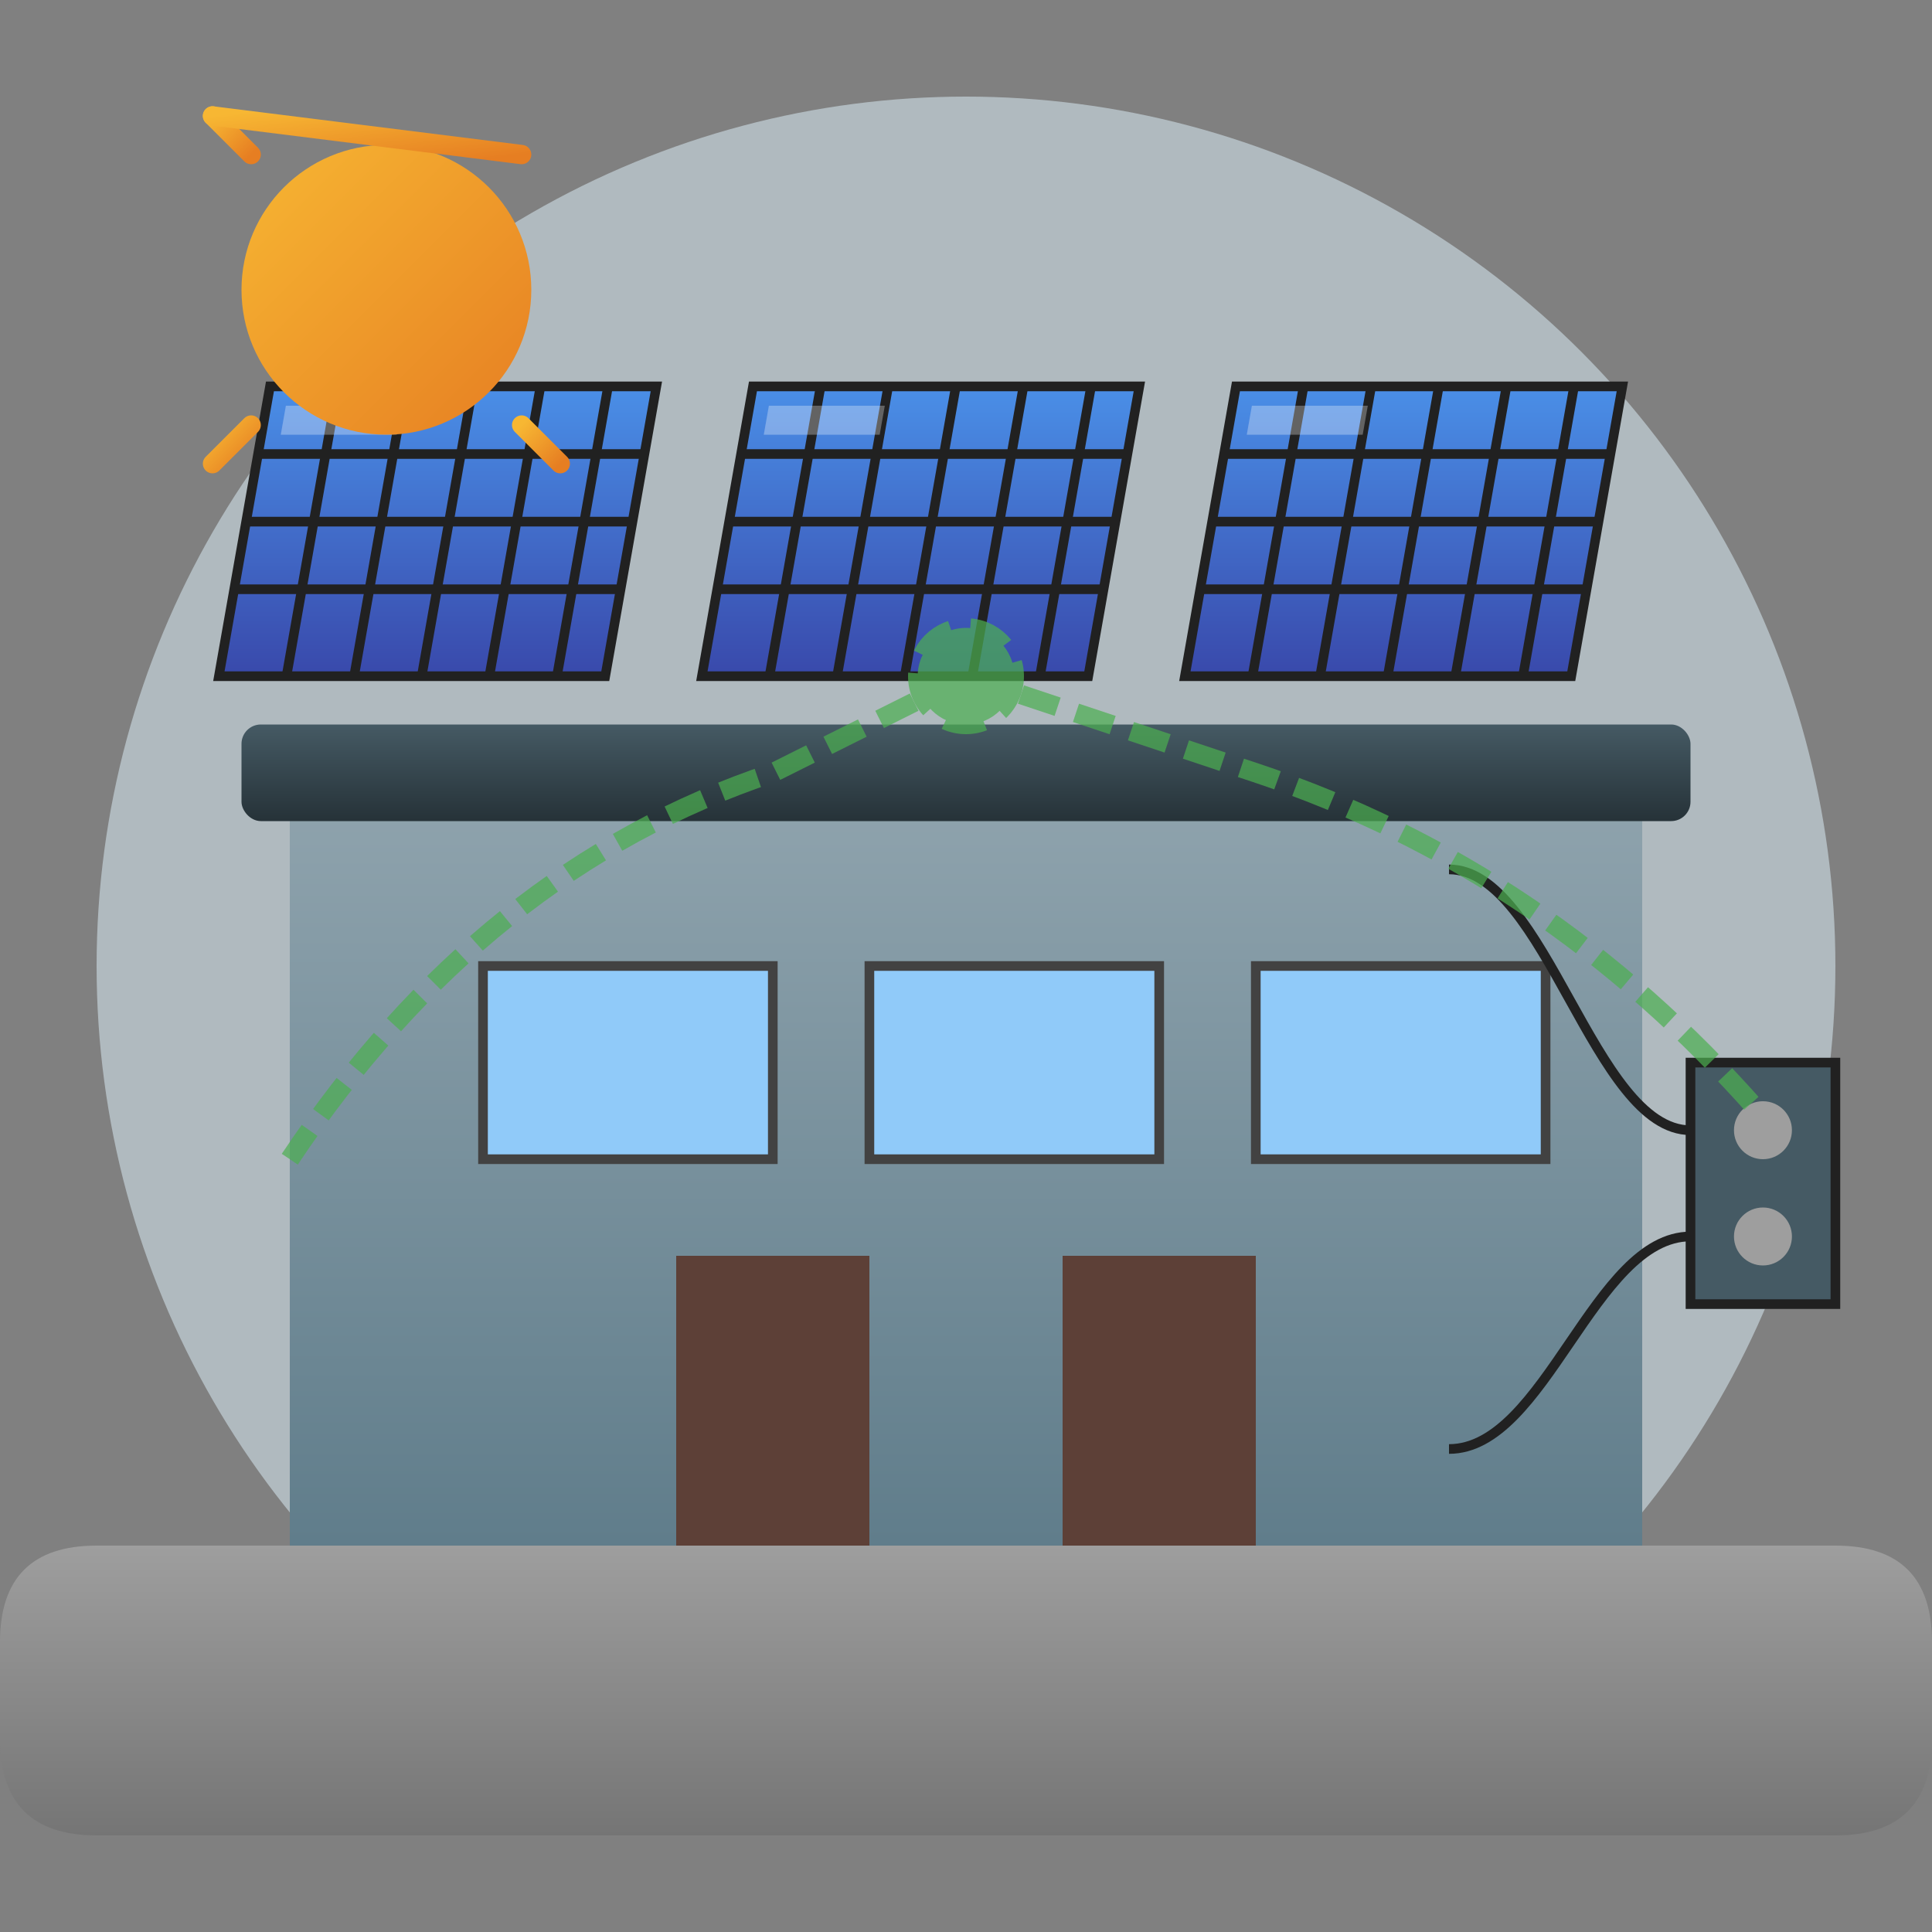
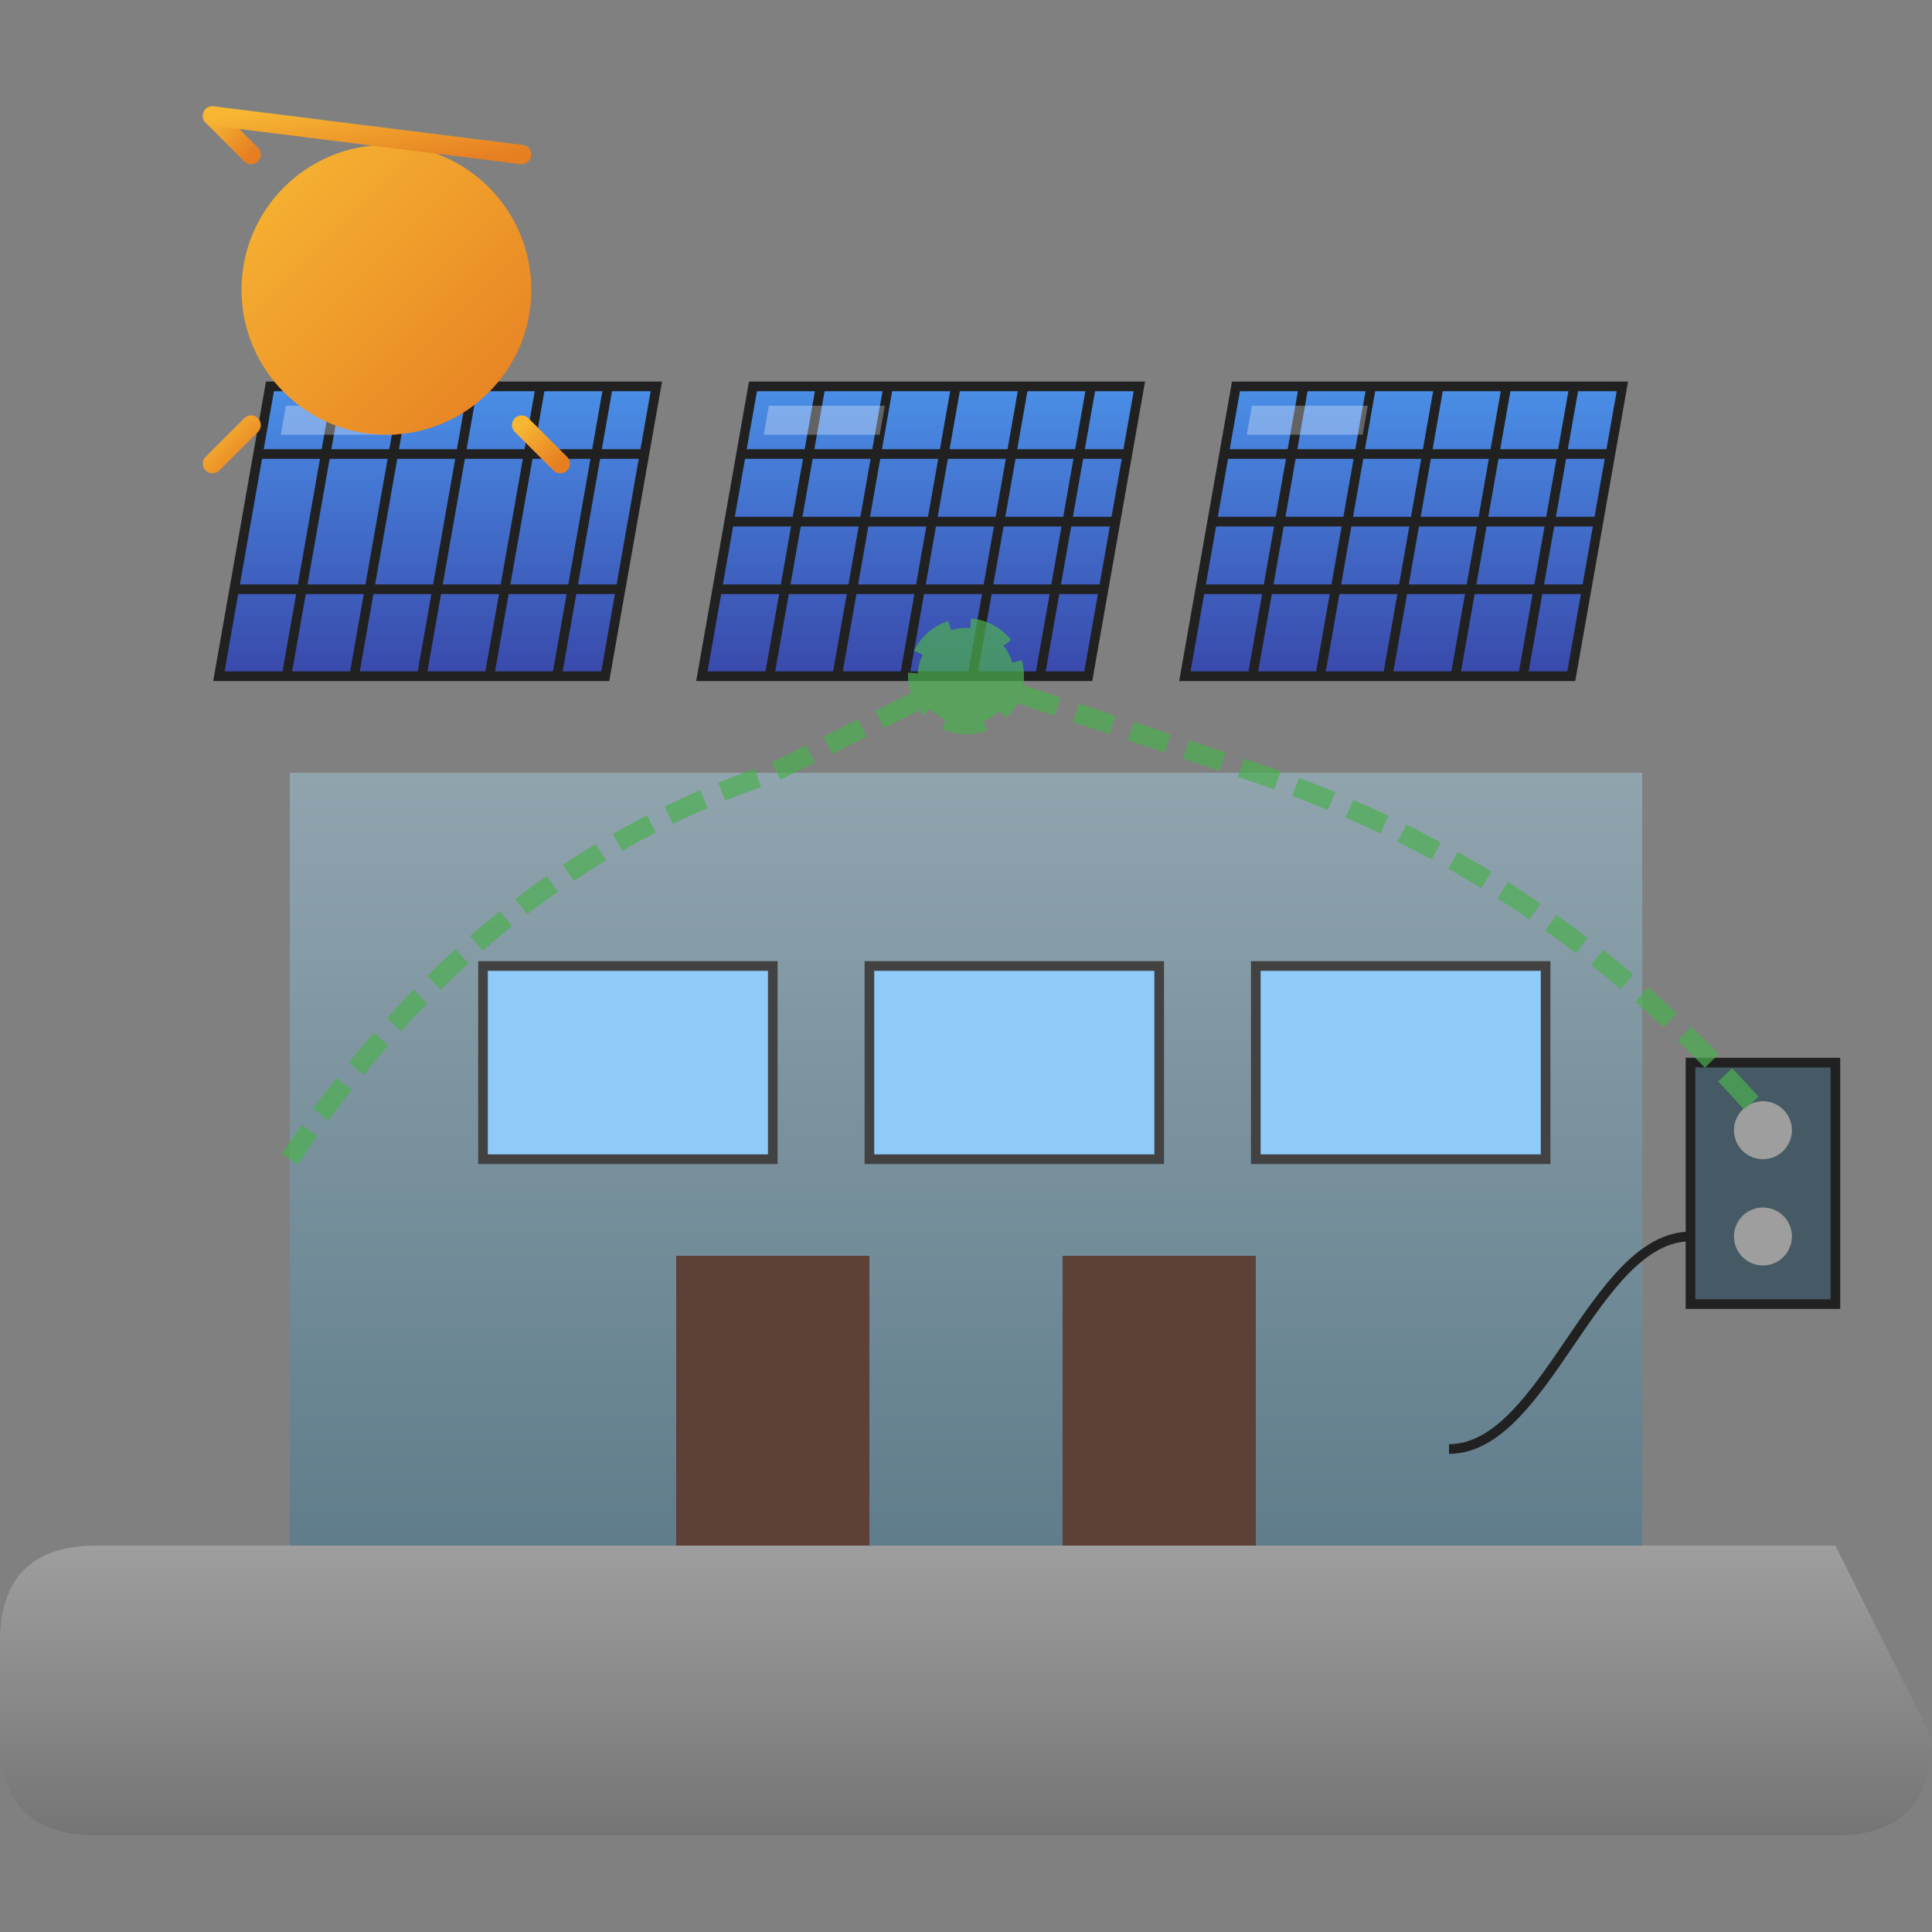
<svg xmlns="http://www.w3.org/2000/svg" width="200" height="200" viewBox="0 0 200 200">
  <rect x="0" y="0" width="200" height="200" fill="#808080" stroke="none" />
  <defs>
    <linearGradient id="buildingGradient" x1="0%" y1="0%" x2="0%" y2="100%">
      <stop offset="0%" stop-color="#90a4ae" />
      <stop offset="100%" stop-color="#607d8b" />
    </linearGradient>
    <linearGradient id="roofGradient" x1="0%" y1="0%" x2="0%" y2="100%">
      <stop offset="0%" stop-color="#455a64" />
      <stop offset="100%" stop-color="#263238" />
    </linearGradient>
    <linearGradient id="solarGradient" x1="0%" y1="0%" x2="0%" y2="100%">
      <stop offset="0%" stop-color="#4a8fe7" />
      <stop offset="100%" stop-color="#3949ab" />
    </linearGradient>
    <linearGradient id="groundGradient" x1="0%" y1="0%" x2="0%" y2="100%">
      <stop offset="0%" stop-color="#9e9e9e" />
      <stop offset="100%" stop-color="#757575" />
    </linearGradient>
    <linearGradient id="sunGradient" x1="0%" y1="0%" x2="100%" y2="100%">
      <stop offset="0%" stop-color="#f7b733" />
      <stop offset="100%" stop-color="#e67e22" />
    </linearGradient>
  </defs>
-   <circle cx="100" cy="100" r="90" fill="#e1f5fe" opacity="0.5" />
-   <path d="M10,160 L190,160 Q200,160 200,170 L200,180 Q200,190 190,190 L10,190 Q0,190 0,180 L0,170 Q0,160 10,160 Z" fill="url(#groundGradient)" />
+   <path d="M10,160 L190,160 L200,180 Q200,190 190,190 L10,190 Q0,190 0,180 L0,170 Q0,160 10,160 Z" fill="url(#groundGradient)" />
  <g>
    <rect x="30" y="80" width="140" height="80" fill="url(#buildingGradient)" />
-     <rect x="25" y="75" width="150" height="10" fill="url(#roofGradient)" rx="2" ry="2" />
    <g>
      <rect x="35" y="40" width="40" height="30" fill="url(#solarGradient)" stroke="#212121" stroke-width="1" transform="skewX(-10)" />
      <g transform="skewX(-10)">
        <line x1="35" y1="47" x2="75" y2="47" stroke="#212121" stroke-width="1" />
-         <line x1="35" y1="54" x2="75" y2="54" stroke="#212121" stroke-width="1" />
        <line x1="35" y1="61" x2="75" y2="61" stroke="#212121" stroke-width="1" />
        <line x1="42" y1="40" x2="42" y2="70" stroke="#212121" stroke-width="1" />
        <line x1="49" y1="40" x2="49" y2="70" stroke="#212121" stroke-width="1" />
        <line x1="56" y1="40" x2="56" y2="70" stroke="#212121" stroke-width="1" />
        <line x1="63" y1="40" x2="63" y2="70" stroke="#212121" stroke-width="1" />
        <line x1="70" y1="40" x2="70" y2="70" stroke="#212121" stroke-width="1" />
      </g>
      <rect x="85" y="40" width="40" height="30" fill="url(#solarGradient)" stroke="#212121" stroke-width="1" transform="skewX(-10)" />
      <g transform="skewX(-10)">
        <line x1="85" y1="47" x2="125" y2="47" stroke="#212121" stroke-width="1" />
        <line x1="85" y1="54" x2="125" y2="54" stroke="#212121" stroke-width="1" />
        <line x1="85" y1="61" x2="125" y2="61" stroke="#212121" stroke-width="1" />
        <line x1="92" y1="40" x2="92" y2="70" stroke="#212121" stroke-width="1" />
        <line x1="99" y1="40" x2="99" y2="70" stroke="#212121" stroke-width="1" />
        <line x1="106" y1="40" x2="106" y2="70" stroke="#212121" stroke-width="1" />
        <line x1="113" y1="40" x2="113" y2="70" stroke="#212121" stroke-width="1" />
        <line x1="120" y1="40" x2="120" y2="70" stroke="#212121" stroke-width="1" />
      </g>
      <rect x="135" y="40" width="40" height="30" fill="url(#solarGradient)" stroke="#212121" stroke-width="1" transform="skewX(-10)" />
      <g transform="skewX(-10)">
        <line x1="135" y1="47" x2="175" y2="47" stroke="#212121" stroke-width="1" />
        <line x1="135" y1="54" x2="175" y2="54" stroke="#212121" stroke-width="1" />
        <line x1="135" y1="61" x2="175" y2="61" stroke="#212121" stroke-width="1" />
        <line x1="142" y1="40" x2="142" y2="70" stroke="#212121" stroke-width="1" />
        <line x1="149" y1="40" x2="149" y2="70" stroke="#212121" stroke-width="1" />
        <line x1="156" y1="40" x2="156" y2="70" stroke="#212121" stroke-width="1" />
        <line x1="163" y1="40" x2="163" y2="70" stroke="#212121" stroke-width="1" />
        <line x1="170" y1="40" x2="170" y2="70" stroke="#212121" stroke-width="1" />
      </g>
      <g transform="skewX(-10)" fill="#ffffff" opacity="0.3">
        <rect x="37" y="42" width="12" height="3" />
        <rect x="87" y="42" width="12" height="3" />
        <rect x="137" y="42" width="12" height="3" />
      </g>
    </g>
    <rect x="50" y="100" width="30" height="20" fill="#90caf9" stroke="#424242" stroke-width="1" />
    <rect x="90" y="100" width="30" height="20" fill="#90caf9" stroke="#424242" stroke-width="1" />
    <rect x="130" y="100" width="30" height="20" fill="#90caf9" stroke="#424242" stroke-width="1" />
    <rect x="70" y="130" width="20" height="30" fill="#5d4037" />
    <rect x="110" y="130" width="20" height="30" fill="#5d4037" />
  </g>
  <g>
    <rect x="175" y="110" width="15" height="25" fill="#455a64" stroke="#212121" stroke-width="1" />
    <circle cx="182.5" cy="117" r="3" fill="#9e9e9e" />
    <circle cx="182.5" cy="128" r="3" fill="#9e9e9e" />
-     <path d="M175,117 C165,117 160,90 150,90" stroke="#212121" stroke-width="1" fill="none" />
    <path d="M175,128 C165,128 160,150 150,150" stroke="#212121" stroke-width="1" fill="none" />
  </g>
  <g transform="translate(40, 30)">
    <circle cx="0" cy="0" r="15" fill="url(#sunGradient)" />
    <g stroke="url(#sunGradient)" stroke-width="2" stroke-linecap="round">
      <line x1="0" y1="-20" x2="0" y2="-25" />
      <line x1="0" y1="20" x2="0" y2="25" />
      <line x1="-20" y1="0" x2="-25" y2="0" />
      <line x1="20" y1="0" x2="25" y2="0" />
      <line x1="-14" y1="-14" x2="-18" y2="-18" />
      <line x1="14" y1="14" x2="18" y2="18" />
      <line x1="-14" y1="14" x2="-18" y2="18" />
      <line x1="14" y1="-14" x2="-18" y2="-18" />
    </g>
  </g>
  <g stroke="#4caf50" stroke-width="2" stroke-dasharray="4,2" opacity="0.7">
    <path d="M100,70 L130,80 Q160,90 182,115" fill="none" />
    <path d="M100,70 L80,80 Q50,90 30,120" fill="none" />
    <circle cx="100" cy="70" r="5" fill="#4caf50" />
  </g>
</svg>